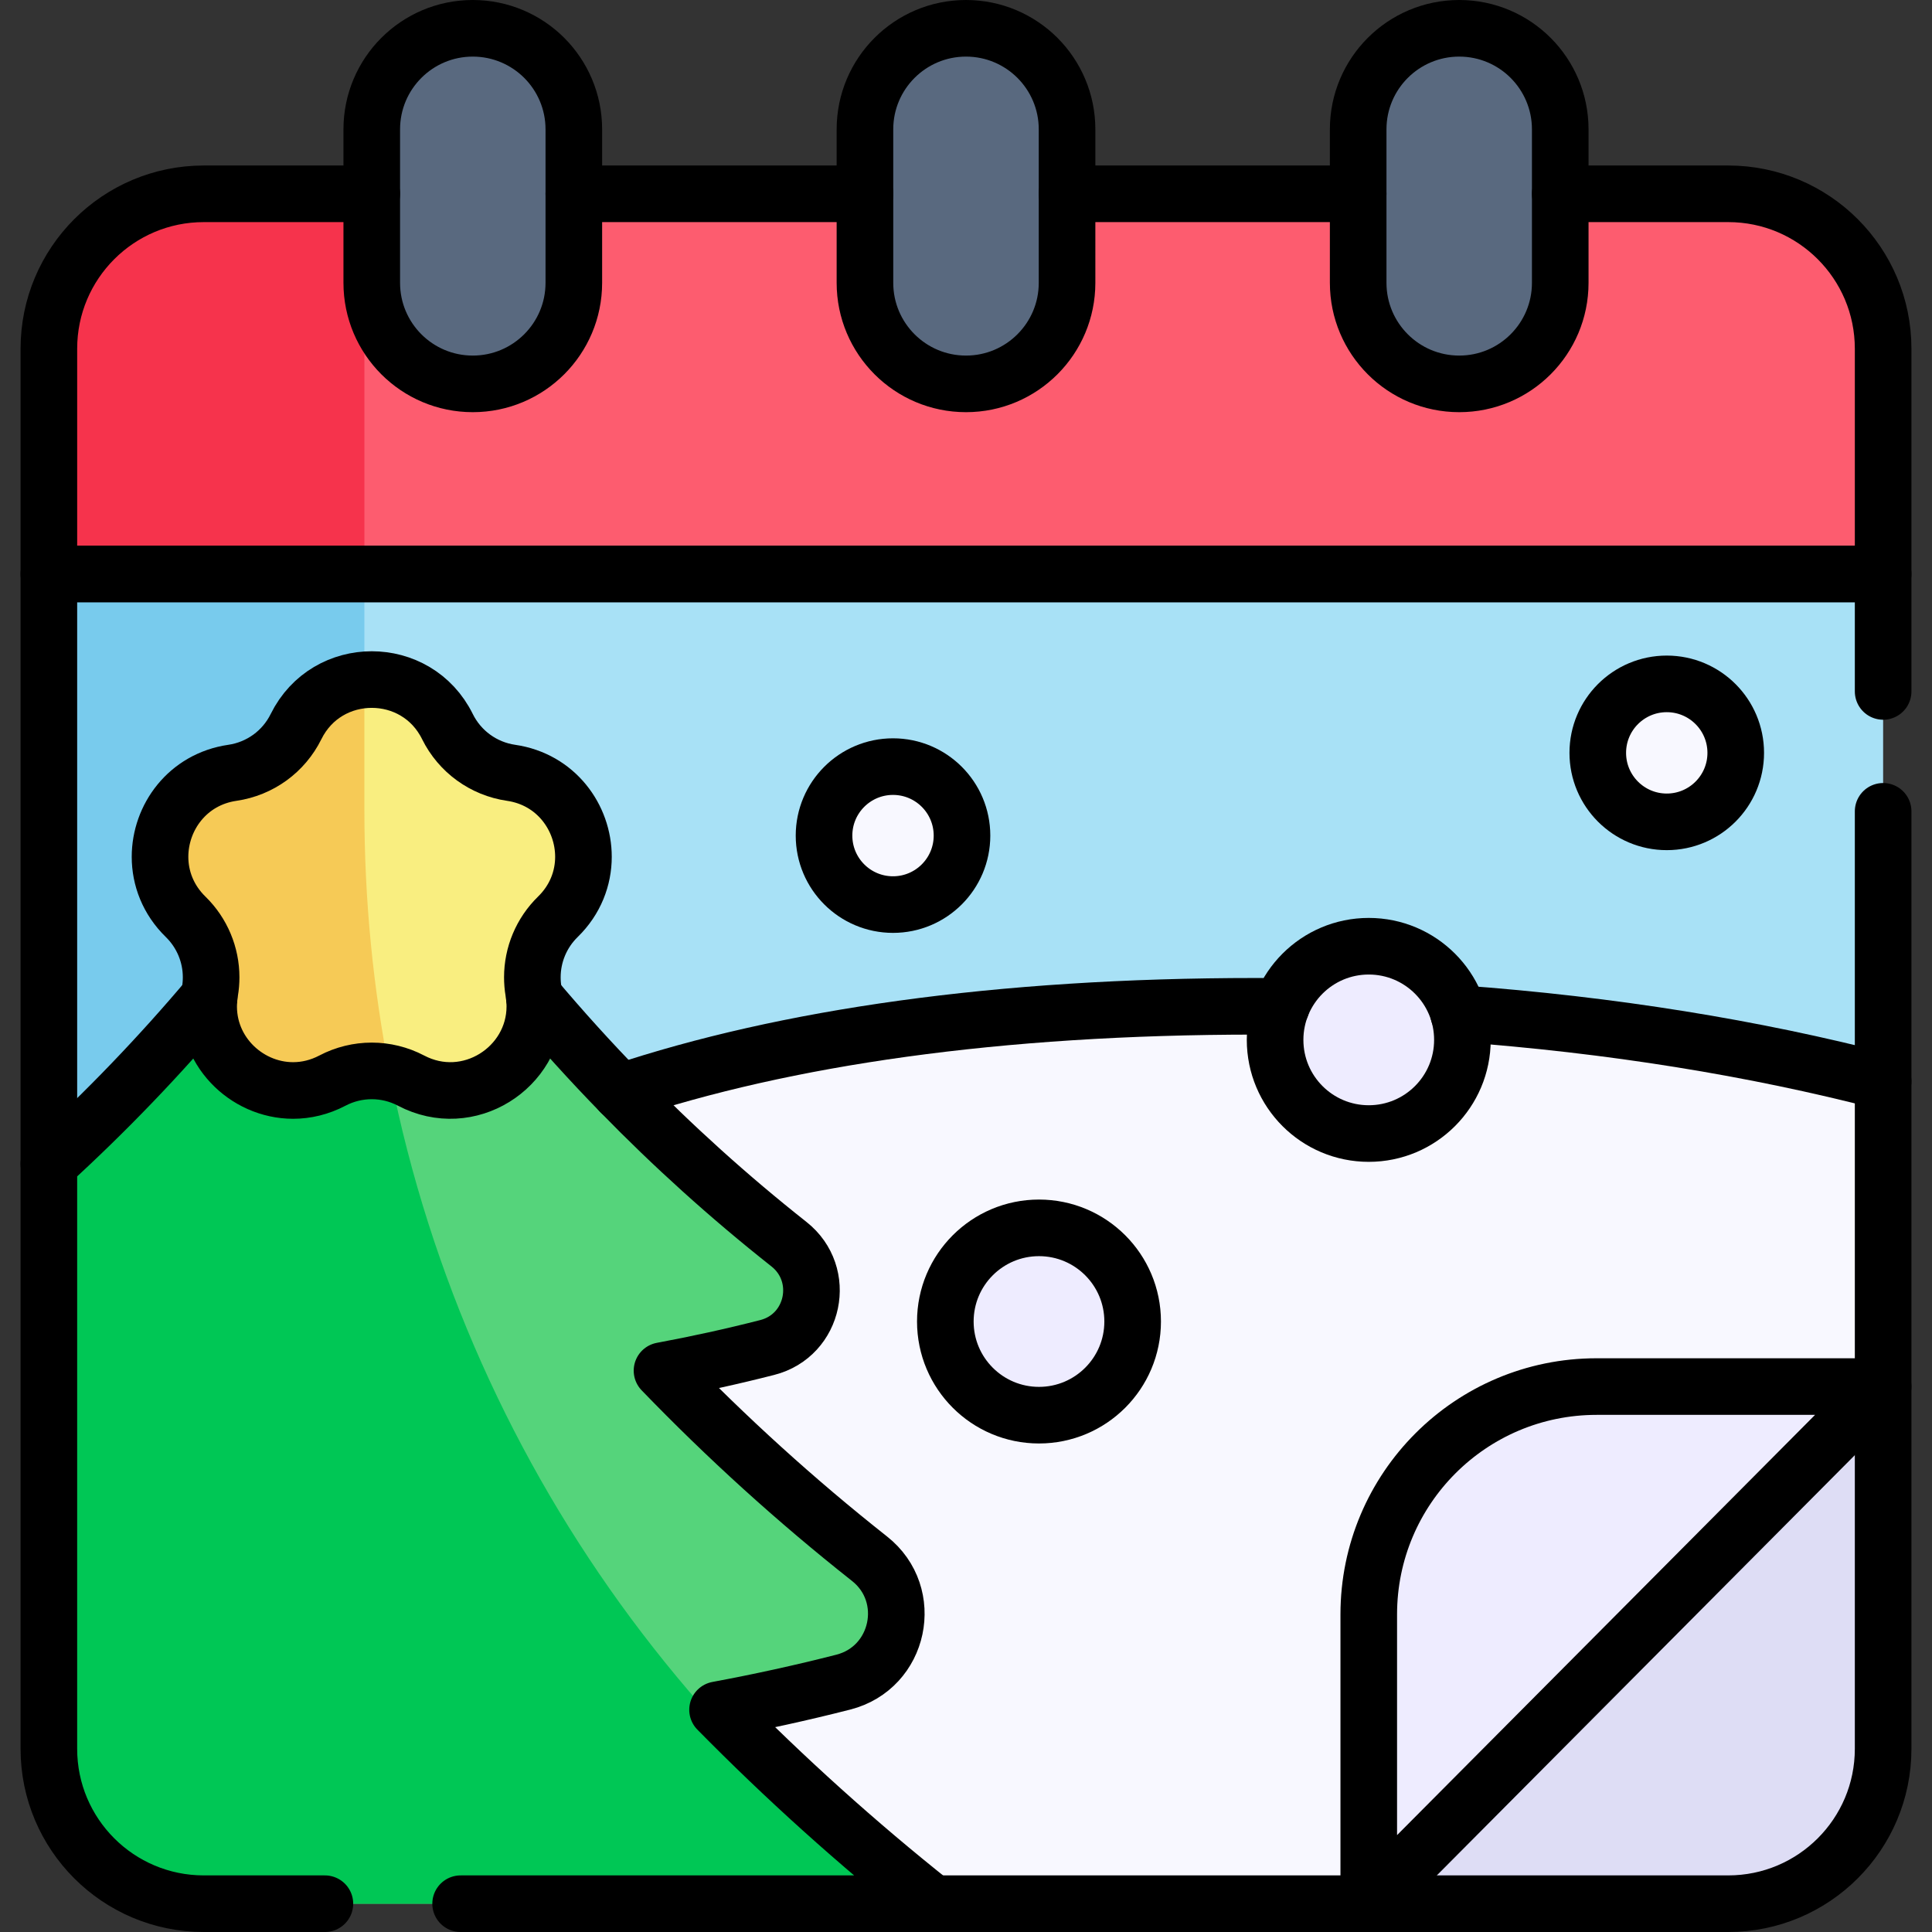
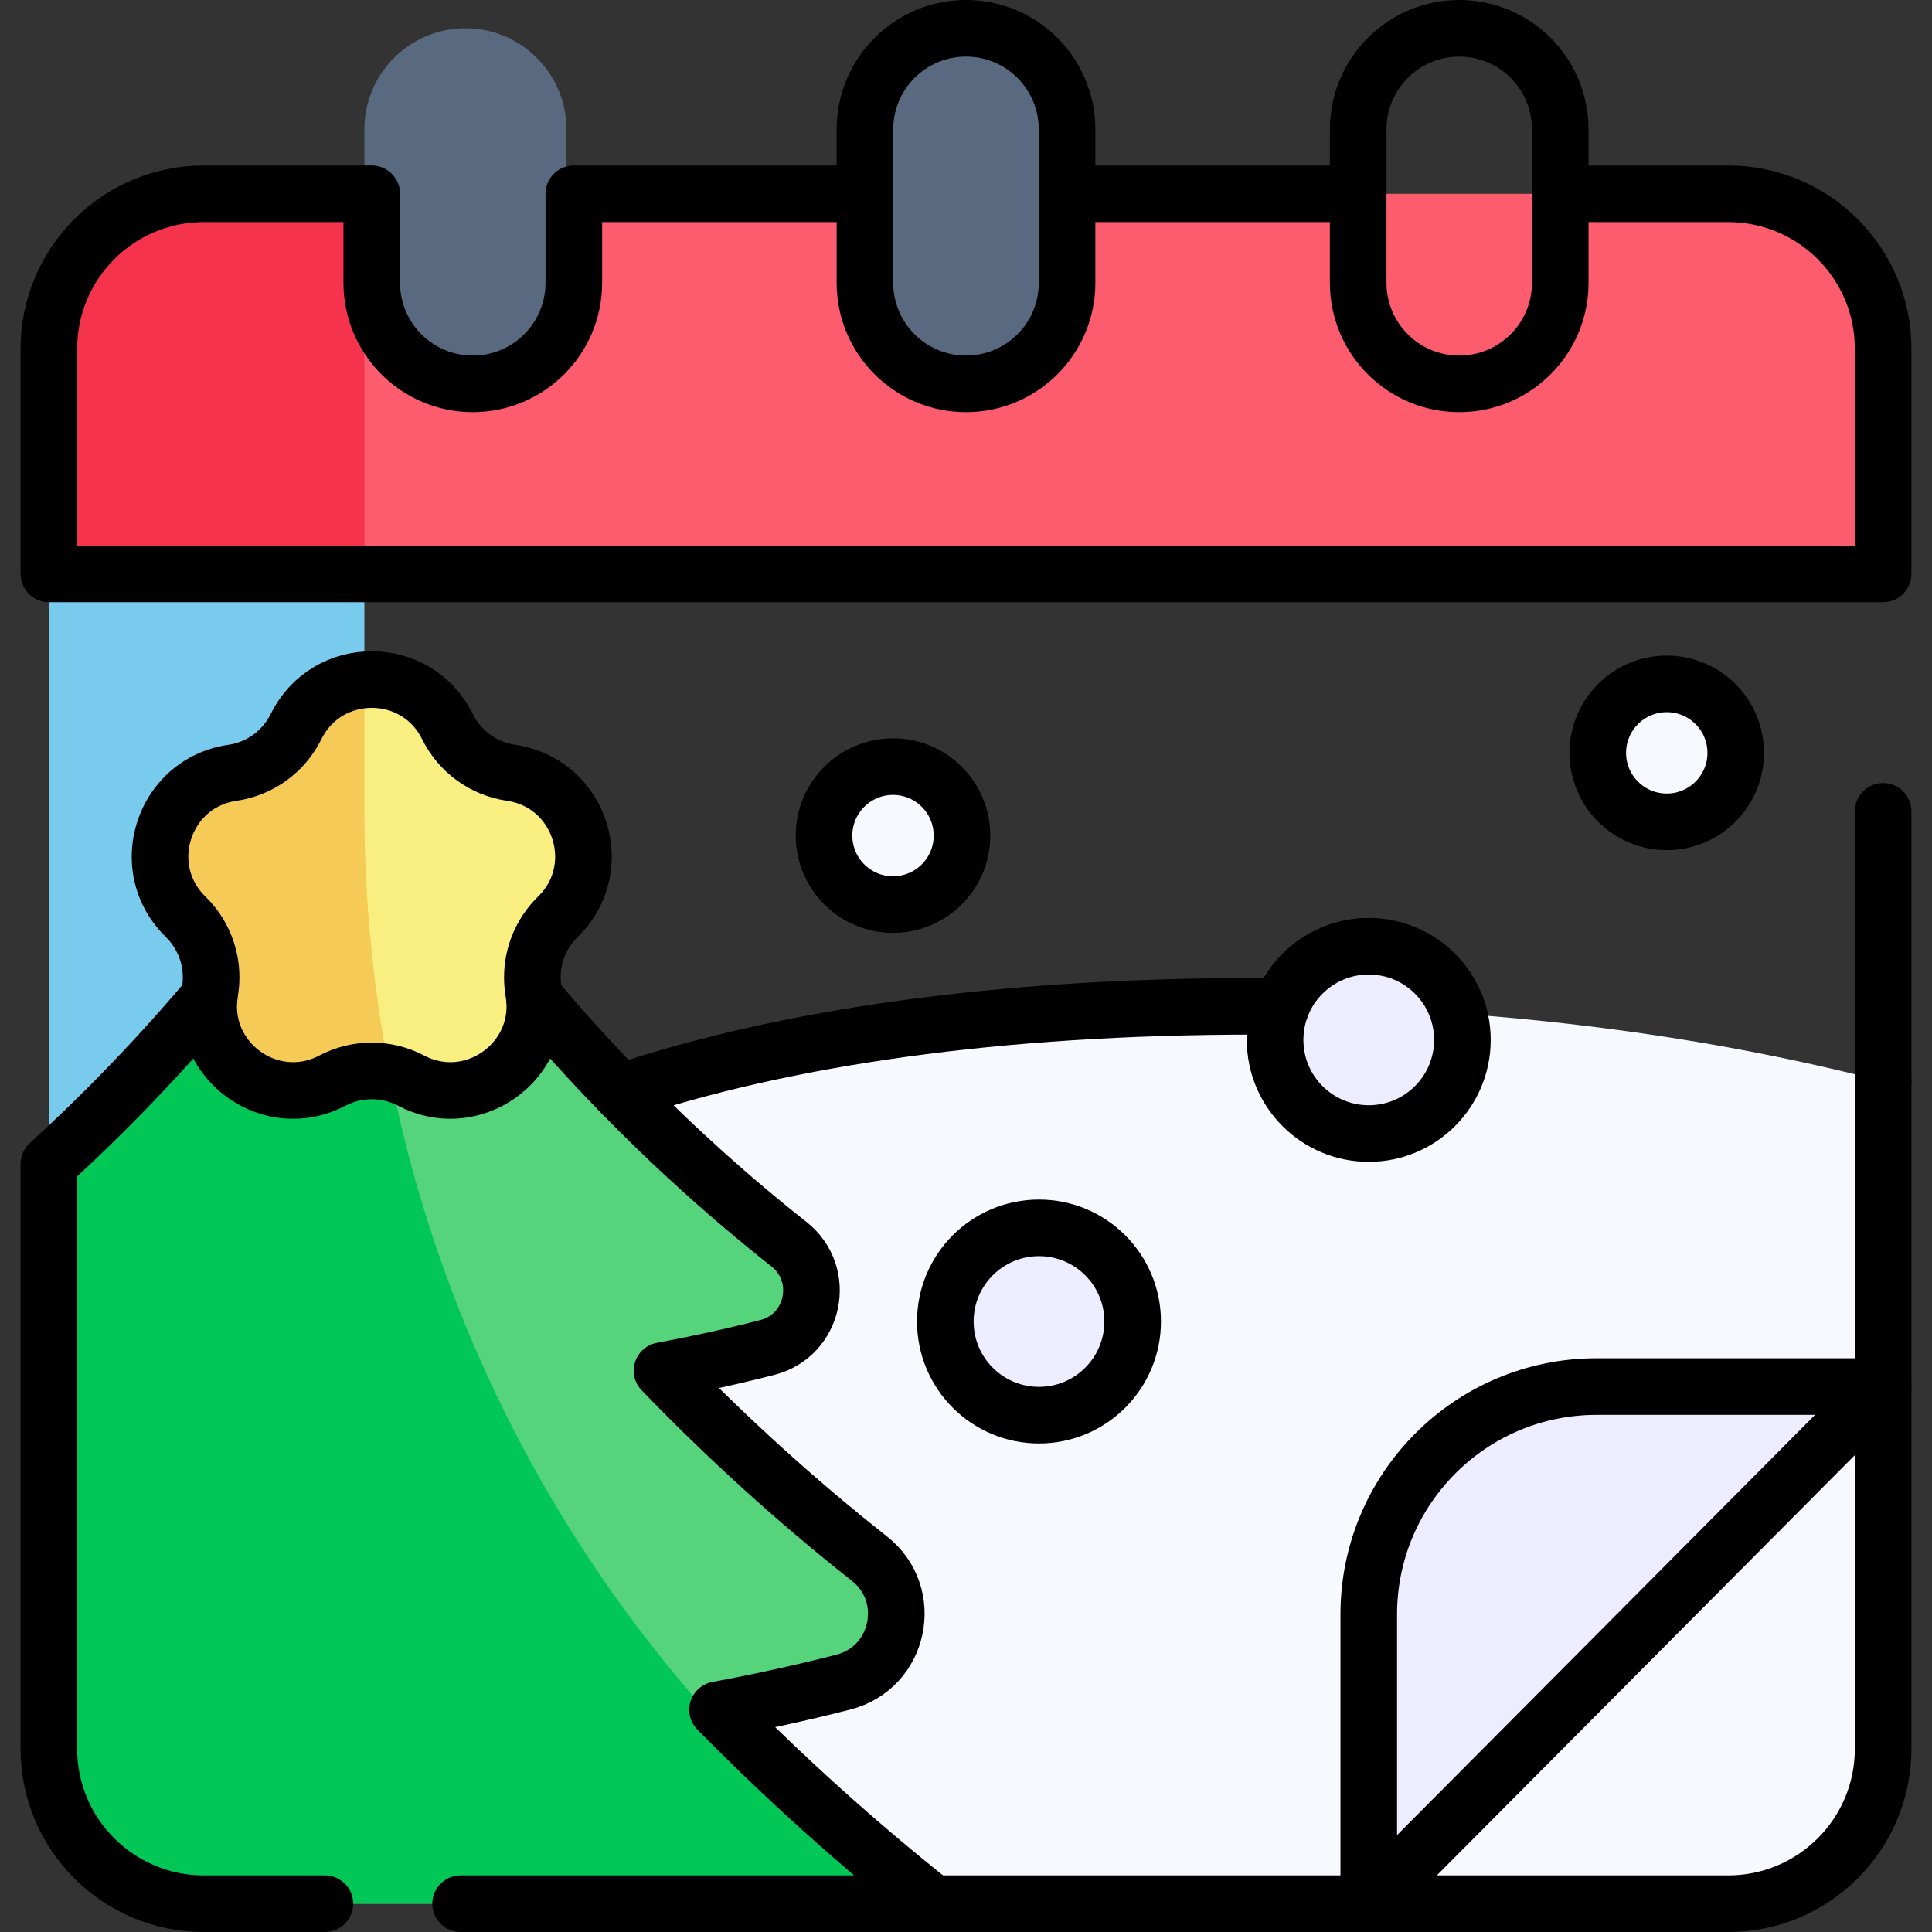
<svg xmlns="http://www.w3.org/2000/svg" version="1.1" id="Layer_1" x="0px" y="0px" viewBox="0 0 512 512" style="enable-background:new 0 0 512 512;" xml:space="preserve">
  <rect x="0" y="0" width="512" height="512" fill="#333333" stroke="none" />
  <g>
    <g>
-       <polygon style="fill:#A8E1F6;" points="499.049,286.573 499.049,152.092 12.951,152.092 12.951,308.464 256,422.456 &#09;&#09;" />
      <path style="fill:#F8F8FF;" d="M247.289,504.5h210.704c22.674,0,41.055-18.381,41.055-41.055V286.573&#10;&#09;&#09;&#09;c-48.72-12.635-105.54-19.894-166.234-19.894c-180.707,0-277.266,57.414-277.266,136.702L247.289,504.5z" />
      <path style="fill:#78CBED;" d="M96.567,214.78v-62.688H12.951v156.372l115.261,54.058&#10;&#09;&#09;&#09;C107.883,317.45,96.567,267.437,96.567,214.78z" />
-       <path style="fill:#DEDDF5;" d="M362.734,504.5h95.26c22.674,0,41.055-18.381,41.055-41.055v-95.992L362.734,504.5z" />
      <path style="fill:#55D47B;" d="M230.428,413.07c-19.595-15.478-37.936-32.162-54.992-49.827&#10;&#09;&#09;&#09;c9.331-1.733,18.633-3.772,27.894-6.139c12.542-3.206,15.896-19.37,5.737-27.394c-30.087-23.766-56.678-50.9-79.493-80.327&#10;&#09;&#09;&#09;c-15.782-20.357-46.336-20.357-62.118,0c-16.276,20.994-34.486,40.812-54.505,59.082v154.981&#10;&#09;&#09;&#09;c0,22.674,18.381,41.055,41.055,41.055h193.283c-20.232-16.063-39.281-33.259-57.124-51.392c11.147-2.067,22.259-4.5,33.323-7.326&#10;&#09;&#09;&#09;C238.45,441.961,242.546,422.642,230.428,413.07z" />
      <path style="fill:#00C755;" d="M97.084,234.154c-11.101,0.402-22.062,5.469-29.628,15.229&#10;&#09;&#09;&#09;c-16.276,20.994-34.486,40.812-54.505,59.082v154.981c0,22.674,18.381,41.055,41.055,41.055h189.043&#10;&#09;&#09;&#09;C159.064,442.586,102.969,345.032,97.084,234.154z" />
      <path style="fill:#FD5C6F;" d="M457.994,51.361H54.006c-22.674,0-41.055,18.381-41.055,41.055v59.676h486.098V92.416&#10;&#09;&#09;&#09;C499.049,69.742,480.668,51.361,457.994,51.361z" />
      <path style="fill:#EEECFF;" d="M499.049,367.454h-75.93c-33.349,0-60.384,27.035-60.384,60.384V504.5L499.049,367.454z" />
      <path style="fill:#59697F;" d="M123.342,101.727L123.342,101.727c-14.787,0-26.775-11.988-26.775-26.775V34.275&#10;&#09;&#09;&#09;c0-14.787,11.988-26.775,26.775-26.775h0c14.787,0,26.775,11.988,26.775,26.775v40.677&#10;&#09;&#09;&#09;C150.117,89.739,138.129,101.727,123.342,101.727z" />
      <path style="fill:#59697F;" d="M256,101.727L256,101.727c-14.787,0-26.775-11.988-26.775-26.775V34.275&#10;&#09;&#09;&#09;C229.225,19.488,241.213,7.5,256,7.5h0c14.787,0,26.775,11.988,26.775,26.775v40.677C282.775,89.739,270.787,101.727,256,101.727z&#10;&#09;&#09;&#09;" />
-       <path style="fill:#59697F;" d="M386.71,101.727L386.71,101.727c-14.787,0-26.775-11.988-26.775-26.775V34.275&#10;&#09;&#09;&#09;c0-14.787,11.988-26.775,26.775-26.775h0c14.787,0,26.775,11.988,26.775,26.775v40.677&#10;&#09;&#09;&#09;C413.485,89.739,401.497,101.727,386.71,101.727z" />
      <path style="fill:#F9EE80;" d="M118.583,192.559L118.583,192.559c3.26,6.605,9.561,11.183,16.85,12.242h0&#10;&#09;&#09;&#09;c18.355,2.667,25.684,25.224,12.402,38.171l0,0c-5.274,5.141-7.681,12.548-6.436,19.808v0&#10;&#09;&#09;&#09;c3.135,18.281-16.053,32.222-32.47,23.591l0,0c-6.519-3.427-14.308-3.427-20.827,0l0,0c-16.417,8.631-35.606-5.31-32.47-23.591&#10;&#09;&#09;&#09;l0,0c1.245-7.259-1.162-14.667-6.436-19.808l0,0c-13.282-12.947-5.953-35.504,12.402-38.171h0&#10;&#09;&#09;&#09;c7.289-1.059,13.59-5.637,16.85-12.242l0,0C86.656,175.926,110.374,175.926,118.583,192.559z" />
      <circle style="fill:#F8F8FF;" cx="236.658" cy="221.442" r="18.281" />
      <circle style="fill:#F8F8FF;" cx="441.708" cy="199.516" r="18.281" />
      <circle style="fill:#EEECFF;" cx="362.734" cy="275.58" r="24.82" />
      <circle style="fill:#EEECFF;" cx="275.343" cy="350.215" r="24.82" />
      <path style="fill:#F6CA56;" d="M96.567,214.78v-34.603c-7.307,0.622-14.349,4.743-18.119,12.381v0&#10;&#09;&#09;&#09;c-3.26,6.605-9.561,11.183-16.85,12.242l0,0c-18.355,2.667-25.684,25.224-12.402,38.171v0c5.274,5.141,7.681,12.548,6.436,19.808&#10;&#09;&#09;&#09;l0,0c-3.135,18.281,16.053,32.222,32.47,23.591v0c4.719-2.481,10.102-3.156,15.189-2.045&#10;&#09;&#09;&#09;C98.883,261.824,96.567,238.573,96.567,214.78z" />
      <path style="fill:#F6334C;" d="M96.567,51.361h-42.56c-22.674,0-41.055,18.381-41.055,41.055v59.676h83.615V51.361z" />
    </g>
    <g>
      <line style="fill:none;stroke:#000000;stroke-width:15;stroke-linecap:round;stroke-linejoin:round;stroke-miterlimit:10;" x1="499.05" y1="215.01" x2="499.05" y2="286.57" />
-       <polyline style="fill:none;stroke:#000000;stroke-width:15;stroke-linecap:round;stroke-linejoin:round;stroke-miterlimit:10;" points="&#10;&#09;&#09;&#09;12.95,308.46 12.95,152.09 499.05,152.09 499.05,183.235 &#09;&#09;" />
      <path style="fill:none;stroke:#000000;stroke-width:15;stroke-linecap:round;stroke-linejoin:round;stroke-miterlimit:10;" d="&#10;&#09;&#09;&#09;M499.049,367.454h-75.93c-33.349,0-60.384,27.035-60.384,60.384V504.5L499.049,367.454z" />
      <path style="fill:none;stroke:#000000;stroke-width:15;stroke-linecap:round;stroke-linejoin:round;stroke-miterlimit:10;" d="&#10;&#09;&#09;&#09;M499.05,92.42v59.67H12.95V92.42c0-22.68,18.38-41.06,41.06-41.06h44.51v23.59c0,14.79,11.98,26.78,26.77,26.78&#10;&#09;&#09;&#09;s26.78-11.99,26.78-26.78V51.36h77.15v23.59c0,14.79,11.99,26.78,26.78,26.78s26.78-11.99,26.78-26.78V51.36h77.15v23.59&#10;&#09;&#09;&#09;c0,14.79,11.99,26.78,26.78,26.78s26.77-11.99,26.77-26.78V51.36h44.51C480.67,51.36,499.05,69.74,499.05,92.42z" />
-       <path style="fill:none;stroke:#000000;stroke-width:15;stroke-linecap:round;stroke-linejoin:round;stroke-miterlimit:10;" d="&#10;&#09;&#09;&#09;M152.07,51.36V34.28c0-7.4-3-14.09-7.84-18.94c-4.85-4.84-11.55-7.84-18.94-7.84c-14.79,0-26.77,11.99-26.77,26.78v17.08" />
      <path style="fill:none;stroke:#000000;stroke-width:15;stroke-linecap:round;stroke-linejoin:round;stroke-miterlimit:10;" d="&#10;&#09;&#09;&#09;M282.78,51.36V34.28c0-7.4-3-14.09-7.84-18.94C270.09,10.5,263.4,7.5,256,7.5c-14.79,0-26.78,11.99-26.78,26.78v17.08" />
      <path style="fill:none;stroke:#000000;stroke-width:15;stroke-linecap:round;stroke-linejoin:round;stroke-miterlimit:10;" d="&#10;&#09;&#09;&#09;M413.48,51.36V34.28c0-7.4-3-14.09-7.84-18.94C400.8,10.5,394.1,7.5,386.71,7.5c-14.79,0-26.78,11.99-26.78,26.78v17.08" />
      <path style="fill:none;stroke:#000000;stroke-width:15;stroke-linecap:round;stroke-linejoin:round;stroke-miterlimit:10;" d="&#10;&#09;&#09;&#09;M86.099,504.5H54.01c-22.68,0-41.06-18.38-41.06-41.05V308.46c15.22-13.89,29.4-28.68,42.48-44.2&#10;&#09;&#09;&#09;c-1.49,13.78,9.66,24.73,22.25,24.73c3.44,0,6.99-0.82,10.42-2.62c3.26-1.71,6.84-2.57,10.42-2.57c3.57,0,7.15,0.86,10.41,2.57&#10;&#09;&#09;&#09;c15.22,8,32.81-3.39,32.81-19.66c0-0.8-0.04-1.61-0.14-2.44c7.27,8.63,14.88,17.04,22.82,25.18&#10;&#09;&#09;&#09;c13.88,14.25,28.78,27.72,44.65,40.26c10.16,8.02,6.8,24.19-5.74,27.39c-9.26,2.37-18.56,4.41-27.89,6.14&#10;&#09;&#09;&#09;c17.05,17.67,35.39,34.35,54.99,49.83c12.12,9.57,8.02,28.89-6.94,32.71c-11.07,2.83-22.18,5.26-33.33,7.33&#10;&#09;&#09;&#09;c17.85,18.13,36.9,35.33,57.13,51.39H122.069" />
      <path style="fill:none;stroke:#000000;stroke-width:15;stroke-linecap:round;stroke-linejoin:round;stroke-miterlimit:10;" d="&#10;&#09;&#09;&#09;M141.6,264.27c-0.04-0.49-0.11-0.99-0.2-1.49c-0.22-1.26-0.32-2.53-0.32-3.79c0-5.98,2.4-11.77,6.75-16.02&#10;&#09;&#09;&#09;c4.66-4.54,6.79-10.27,6.79-15.9c0-10.43-7.27-20.54-19.19-22.27c-7.29-1.06-13.59-5.64-16.85-12.24&#10;&#09;&#09;&#09;c-4.1-8.32-12.08-12.47-20.06-12.47s-15.96,4.15-20.07,12.47c-1.63,3.3-4.02,6.1-6.91,8.2c-2.9,2.1-6.3,3.51-9.94,4.04&#10;&#09;&#09;&#09;c-11.92,1.73-19.19,11.84-19.19,22.27c0,5.63,2.13,11.36,6.79,15.9c4.35,4.25,6.75,10.04,6.75,16.02c0,1.26-0.1,2.53-0.32,3.79&#10;&#09;&#09;&#09;c-0.09,0.5-0.15,0.99-0.2,1.48" />
      <circle style="fill:none;stroke:#000000;stroke-width:15;stroke-linecap:round;stroke-linejoin:round;stroke-miterlimit:10;" cx="236.658" cy="221.442" r="18.281" />
      <circle style="fill:none;stroke:#000000;stroke-width:15;stroke-linecap:round;stroke-linejoin:round;stroke-miterlimit:10;" cx="441.708" cy="199.516" r="18.281" />
      <circle style="fill:none;stroke:#000000;stroke-width:15;stroke-linecap:round;stroke-linejoin:round;stroke-miterlimit:10;" cx="362.734" cy="275.58" r="24.82" />
      <circle style="fill:none;stroke:#000000;stroke-width:15;stroke-linecap:round;stroke-linejoin:round;stroke-miterlimit:10;" cx="275.343" cy="350.215" r="24.82" />
      <path style="fill:none;stroke:#000000;stroke-width:15;stroke-linecap:round;stroke-linejoin:round;stroke-miterlimit:10;" d="&#10;&#09;&#09;&#09;M164.42,289.45c43.62-14.54,99.97-22.77,168.4-22.77c2.25,0,4.49,0.01,6.73,0.03" />
-       <path style="fill:none;stroke:#000000;stroke-width:15;stroke-linecap:round;stroke-linejoin:round;stroke-miterlimit:10;" d="&#10;&#09;&#09;&#09;M247.29,504.5h115.44h95.26c22.68,0,41.06-18.38,41.06-41.05v-96v-80.88c-34.03-8.82-72-15.02-112.5-17.96" />
+       <path style="fill:none;stroke:#000000;stroke-width:15;stroke-linecap:round;stroke-linejoin:round;stroke-miterlimit:10;" d="&#10;&#09;&#09;&#09;M247.29,504.5h115.44h95.26c22.68,0,41.06-18.38,41.06-41.05v-96v-80.88" />
    </g>
  </g>
  <g>
</g>
  <g>
</g>
  <g>
</g>
  <g>
</g>
  <g>
</g>
  <g>
</g>
  <g>
</g>
  <g>
</g>
  <g>
</g>
  <g>
</g>
  <g>
</g>
  <g>
</g>
  <g>
</g>
  <g>
</g>
  <g>
</g>
</svg>